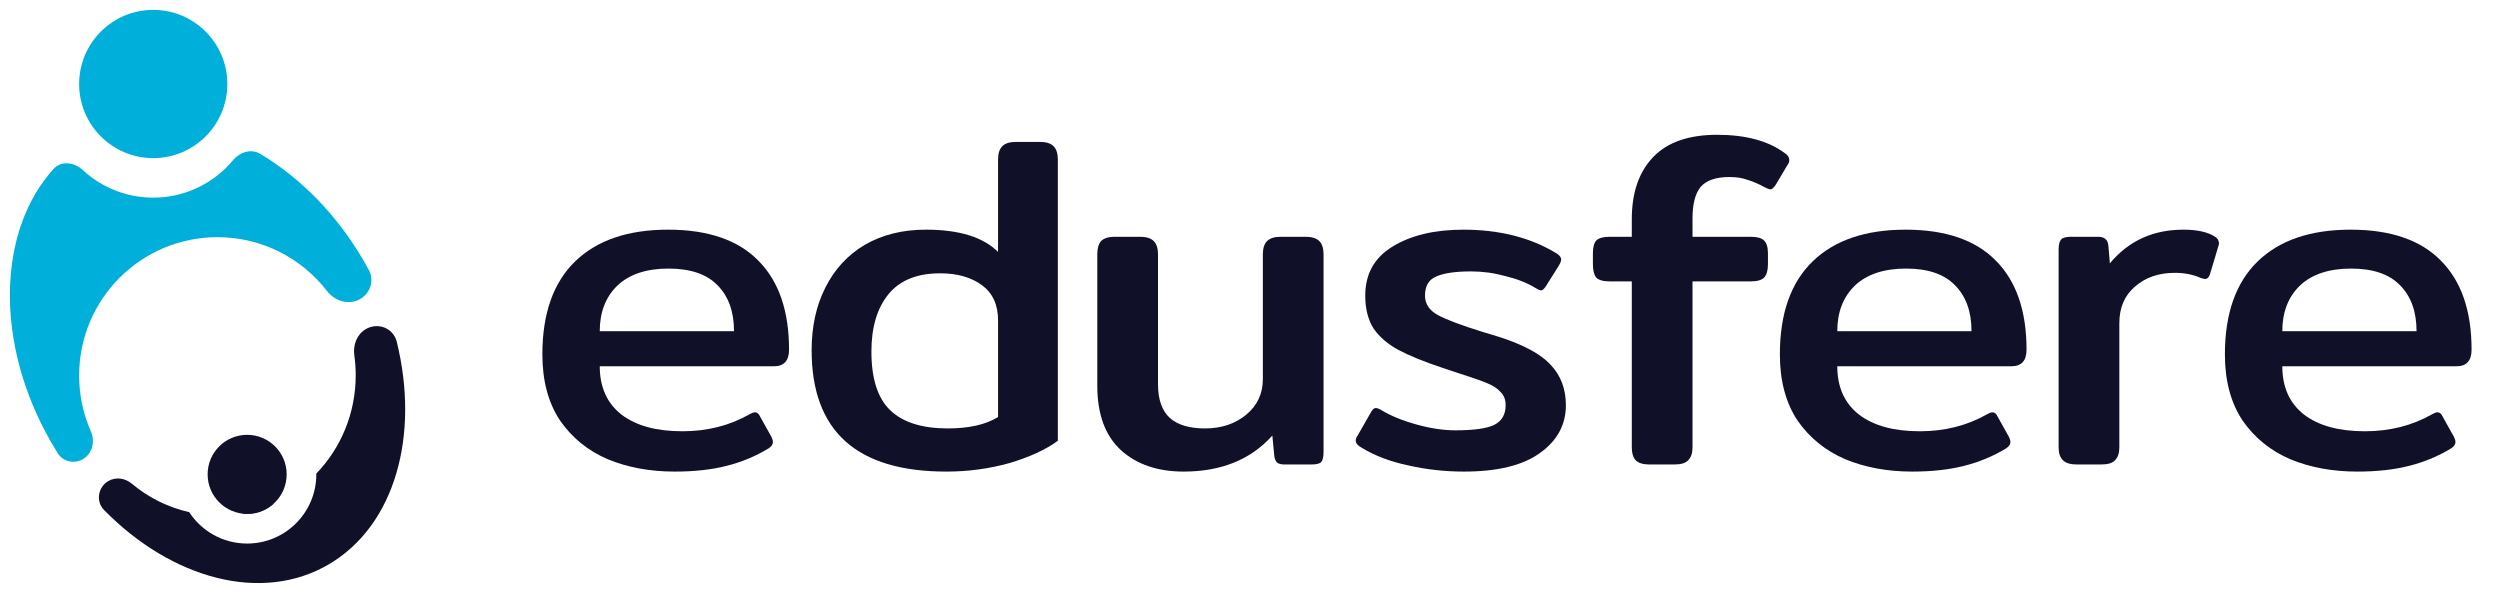
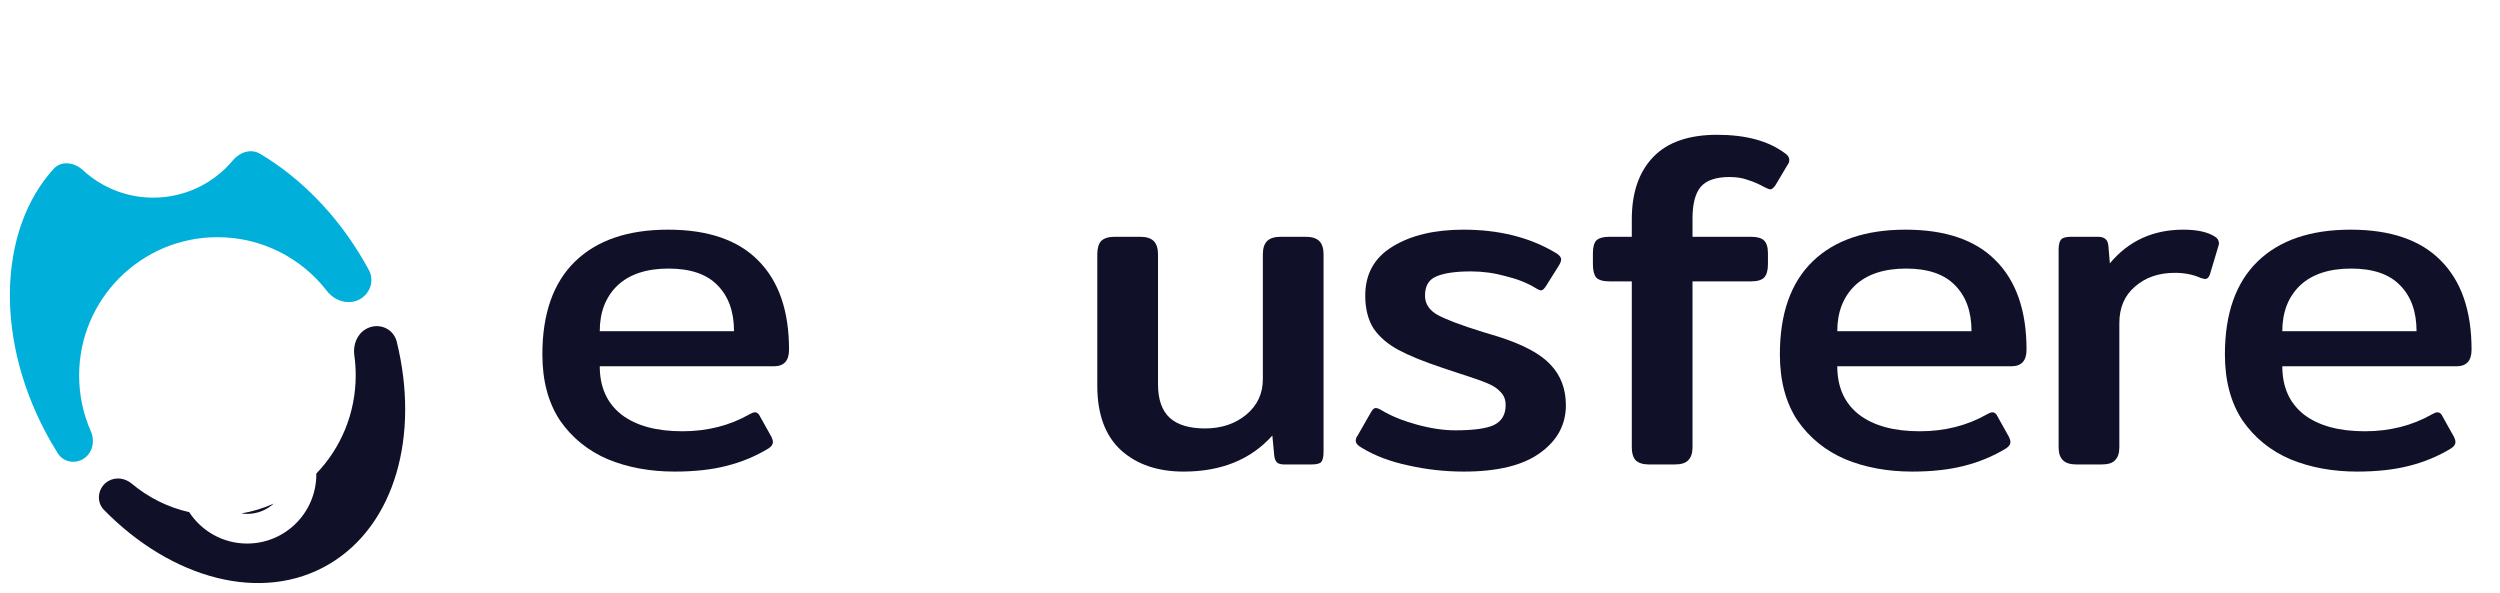
<svg xmlns="http://www.w3.org/2000/svg" width="156" height="37" viewBox="0 0 156 37" fill="none">
-   <path d="M4.938 5.242C4.938 7.796 7.008 9.867 9.562 9.867C12.116 9.867 14.186 7.796 14.186 5.242C14.186 2.687 12.116 0.617 9.562 0.617C7.008 0.617 4.938 2.687 4.938 5.242Z" fill="#00AFDA" />
  <path d="M3.355 10.53C3.833 10.007 4.647 10.13 5.167 10.612C6.321 11.68 7.865 12.333 9.562 12.333C11.563 12.333 13.353 11.425 14.54 9.997C14.959 9.494 15.664 9.261 16.226 9.595C18.722 11.076 21.026 13.381 22.731 16.336C22.83 16.508 22.926 16.68 23.02 16.853C23.368 17.499 23.112 18.292 22.477 18.659C21.779 19.062 20.895 18.796 20.403 18.159C18.825 16.116 16.351 14.8 13.569 14.8C8.803 14.8 4.938 18.665 4.938 23.433C4.938 24.673 5.2 25.852 5.67 26.918C5.947 27.545 5.765 28.31 5.172 28.652C4.632 28.964 3.94 28.815 3.607 28.287C3.469 28.067 3.333 27.843 3.202 27.614C-0.373 21.421 -0.164 14.382 3.355 10.53Z" fill="#00AFDA" />
-   <path d="M12.956 29.6C12.956 30.962 14.06 32.067 15.422 32.067C16.784 32.067 17.888 30.962 17.888 29.6C17.888 28.238 16.784 27.133 15.422 27.133C14.06 27.133 12.956 28.238 12.956 29.6Z" fill="#101129" />
  <path fill-rule="evenodd" clip-rule="evenodd" d="M6.756 30.02C6.113 30.399 5.965 31.286 6.491 31.822C10.721 36.132 16.348 37.675 20.537 35.203C24.668 32.765 26.19 27.138 24.758 21.326C24.545 20.462 23.576 20.095 22.82 20.54C22.272 20.864 22.019 21.524 22.109 22.165C22.166 22.574 22.196 22.993 22.196 23.418C22.196 25.808 21.258 27.973 19.738 29.551C19.738 29.567 19.738 29.584 19.738 29.6C19.738 31.984 17.806 33.917 15.422 33.917C13.907 33.917 12.575 33.137 11.805 31.957C10.468 31.657 9.248 31.038 8.226 30.182C7.809 29.833 7.223 29.744 6.756 30.02ZM15.059 32.04C15.177 32.058 15.298 32.067 15.422 32.067C16.061 32.067 16.643 31.823 17.082 31.424C16.444 31.711 15.766 31.92 15.059 32.04Z" fill="#101129" />
  <path d="M147.092 29.427C145.553 29.427 144.162 29.171 142.919 28.658C141.676 28.125 140.679 27.316 139.929 26.23C139.199 25.125 138.834 23.754 138.834 22.116C138.834 19.57 139.515 17.637 140.876 16.314C142.238 14.992 144.172 14.331 146.678 14.331C149.164 14.331 151.039 14.973 152.302 16.255C153.585 17.538 154.226 19.393 154.226 21.82C154.226 22.511 153.91 22.856 153.279 22.856H142.416C142.416 24.159 142.869 25.165 143.777 25.875C144.685 26.566 145.948 26.911 147.566 26.911C149.125 26.911 150.526 26.556 151.769 25.846C151.907 25.767 152.016 25.727 152.095 25.727C152.233 25.727 152.341 25.816 152.42 25.994L153.131 27.267C153.19 27.385 153.22 27.494 153.22 27.592C153.22 27.73 153.131 27.858 152.953 27.977C152.144 28.47 151.266 28.835 150.319 29.072C149.391 29.309 148.316 29.427 147.092 29.427ZM150.792 20.666C150.792 19.442 150.447 18.485 149.756 17.794C149.085 17.104 148.069 16.759 146.708 16.759C145.326 16.759 144.261 17.114 143.511 17.824C142.781 18.535 142.416 19.482 142.416 20.666H150.792Z" fill="#101129" />
  <path d="M129.583 28.983C129.189 28.983 128.903 28.895 128.725 28.717C128.547 28.539 128.458 28.273 128.458 27.918V15.575C128.458 15.278 128.508 15.071 128.606 14.953C128.705 14.835 128.912 14.775 129.228 14.775H130.915C131.132 14.775 131.29 14.825 131.389 14.923C131.488 15.002 131.547 15.15 131.566 15.367L131.655 16.433C132.82 15.032 134.349 14.331 136.243 14.331C137.112 14.331 137.773 14.479 138.226 14.775C138.345 14.854 138.414 14.943 138.434 15.042C138.473 15.121 138.473 15.219 138.434 15.338L137.901 17.114C137.842 17.311 137.733 17.41 137.575 17.41L137.338 17.351C136.865 17.134 136.322 17.025 135.71 17.025C134.704 17.025 133.875 17.311 133.224 17.883C132.573 18.436 132.247 19.196 132.247 20.163V27.918C132.247 28.273 132.158 28.539 131.981 28.717C131.823 28.895 131.537 28.983 131.122 28.983H129.583Z" fill="#101129" />
  <path d="M119.322 29.427C117.783 29.427 116.392 29.171 115.149 28.658C113.906 28.125 112.909 27.316 112.159 26.23C111.429 25.125 111.064 23.754 111.064 22.116C111.064 19.57 111.745 17.637 113.106 16.314C114.468 14.992 116.402 14.331 118.908 14.331C121.394 14.331 123.269 14.973 124.532 16.255C125.815 17.538 126.456 19.393 126.456 21.82C126.456 22.511 126.14 22.856 125.509 22.856H114.646C114.646 24.159 115.099 25.165 116.007 25.875C116.915 26.566 118.178 26.911 119.796 26.911C121.355 26.911 122.756 26.556 123.999 25.846C124.137 25.767 124.246 25.727 124.325 25.727C124.463 25.727 124.571 25.816 124.65 25.994L125.361 27.267C125.42 27.385 125.45 27.494 125.45 27.592C125.45 27.73 125.361 27.858 125.183 27.977C124.374 28.47 123.496 28.835 122.549 29.072C121.621 29.309 120.546 29.427 119.322 29.427ZM123.022 20.666C123.022 19.442 122.677 18.485 121.986 17.794C121.315 17.104 120.299 16.759 118.938 16.759C117.556 16.759 116.491 17.114 115.741 17.824C115.011 18.535 114.646 19.482 114.646 20.666H123.022Z" fill="#101129" />
  <path d="M102.92 28.983C102.525 28.983 102.239 28.895 102.061 28.717C101.903 28.539 101.824 28.273 101.824 27.918V17.558H100.433C100.039 17.558 99.762 17.479 99.604 17.321C99.466 17.143 99.397 16.867 99.397 16.492V15.811C99.397 15.436 99.466 15.17 99.604 15.012C99.762 14.854 100.039 14.775 100.433 14.775H101.824V13.68C101.824 12.023 102.268 10.73 103.156 9.803C104.044 8.875 105.376 8.411 107.152 8.411C108.948 8.411 110.359 8.796 111.385 9.566C111.563 9.684 111.652 9.822 111.652 9.98C111.652 10.098 111.612 10.207 111.533 10.306L110.793 11.549C110.675 11.726 110.566 11.815 110.468 11.815C110.408 11.815 110.3 11.776 110.142 11.697C109.747 11.48 109.382 11.322 109.047 11.223C108.731 11.105 108.356 11.046 107.922 11.046C107.073 11.046 106.472 11.253 106.116 11.667C105.781 12.082 105.613 12.733 105.613 13.621V14.775H109.254C109.649 14.775 109.925 14.854 110.083 15.012C110.241 15.17 110.32 15.436 110.32 15.811V16.492C110.32 16.867 110.241 17.143 110.083 17.321C109.925 17.479 109.649 17.558 109.254 17.558H105.613V27.918C105.613 28.273 105.524 28.539 105.347 28.717C105.189 28.895 104.903 28.983 104.488 28.983H102.92Z" fill="#101129" />
  <path d="M91.347 29.427C90.163 29.427 89.009 29.299 87.884 29.043C86.759 28.806 85.792 28.441 84.983 27.947C84.727 27.809 84.599 27.661 84.599 27.503C84.599 27.385 84.638 27.276 84.717 27.178L85.546 25.727C85.644 25.55 85.743 25.461 85.842 25.461C85.94 25.461 86.069 25.51 86.227 25.609C86.819 25.964 87.549 26.26 88.417 26.497C89.285 26.734 90.084 26.852 90.814 26.852C91.939 26.852 92.739 26.744 93.212 26.526C93.705 26.29 93.952 25.875 93.952 25.283C93.952 24.948 93.853 24.681 93.656 24.484C93.478 24.267 93.202 24.08 92.827 23.922C92.452 23.764 91.831 23.547 90.963 23.27C90.963 23.27 90.637 23.162 89.986 22.945C88.861 22.57 87.963 22.205 87.292 21.85C86.621 21.494 86.098 21.05 85.723 20.518C85.368 19.965 85.191 19.274 85.191 18.446C85.191 17.104 85.753 16.088 86.878 15.397C88.022 14.687 89.502 14.331 91.318 14.331C93.528 14.331 95.432 14.805 97.031 15.752C97.287 15.89 97.415 16.038 97.415 16.196C97.415 16.295 97.366 16.423 97.267 16.581L96.468 17.854C96.35 18.031 96.251 18.12 96.172 18.12C96.093 18.12 95.975 18.071 95.817 17.972C95.304 17.656 94.682 17.41 93.952 17.232C93.242 17.035 92.521 16.936 91.791 16.936C90.805 16.936 90.075 17.045 89.601 17.262C89.147 17.459 88.92 17.854 88.92 18.446C88.92 18.959 89.186 19.363 89.719 19.659C90.272 19.955 91.219 20.311 92.561 20.725L93.538 21.021C95.077 21.514 96.152 22.096 96.764 22.767C97.396 23.438 97.711 24.277 97.711 25.283C97.711 26.507 97.169 27.503 96.083 28.273C95.018 29.043 93.439 29.427 91.347 29.427Z" fill="#101129" />
  <path d="M73.858 29.427C72.24 29.427 70.938 28.983 69.951 28.095C68.964 27.188 68.471 25.846 68.471 24.07V15.87C68.471 15.496 68.55 15.219 68.708 15.042C68.885 14.864 69.172 14.775 69.566 14.775H71.135C71.53 14.775 71.816 14.864 71.993 15.042C72.171 15.219 72.26 15.496 72.26 15.87V23.981C72.26 24.928 72.507 25.629 73 26.082C73.493 26.517 74.223 26.734 75.19 26.734C76.216 26.734 77.075 26.448 77.766 25.875C78.456 25.303 78.802 24.563 78.802 23.655V15.87C78.802 15.496 78.89 15.219 79.068 15.042C79.246 14.864 79.532 14.775 79.926 14.775H81.466C81.86 14.775 82.146 14.864 82.324 15.042C82.501 15.219 82.59 15.496 82.59 15.87V28.184C82.59 28.5 82.541 28.717 82.442 28.835C82.344 28.934 82.136 28.983 81.821 28.983H80.163C79.946 28.983 79.788 28.944 79.689 28.865C79.591 28.766 79.532 28.618 79.512 28.421L79.394 27.178C78.052 28.677 76.207 29.427 73.858 29.427Z" fill="#101129" />
-   <path d="M59.053 29.427C53.449 29.427 50.646 26.901 50.646 21.85C50.646 20.37 50.932 19.067 51.505 17.942C52.077 16.798 52.896 15.91 53.962 15.278C55.047 14.647 56.32 14.331 57.78 14.331C59.852 14.331 61.352 14.795 62.279 15.723V9.951C62.279 9.576 62.368 9.299 62.546 9.122C62.723 8.944 63.009 8.855 63.404 8.855H64.884C65.279 8.855 65.565 8.944 65.742 9.122C65.92 9.299 66.009 9.576 66.009 9.951V27.503C65.259 28.056 64.252 28.52 62.99 28.895C61.727 29.25 60.414 29.427 59.053 29.427ZM59.142 26.734C60.464 26.734 61.51 26.497 62.279 26.023V19.985C62.279 19.018 61.944 18.288 61.273 17.794C60.602 17.301 59.734 17.055 58.668 17.055C57.227 17.055 56.152 17.489 55.442 18.357C54.731 19.225 54.376 20.419 54.376 21.939C54.376 23.636 54.771 24.859 55.56 25.609C56.349 26.359 57.543 26.734 59.142 26.734Z" fill="#101129" />
  <path d="M42.102 29.427C40.563 29.427 39.172 29.171 37.929 28.658C36.685 28.125 35.689 27.316 34.939 26.23C34.209 25.125 33.844 23.754 33.844 22.116C33.844 19.57 34.525 17.637 35.886 16.314C37.248 14.992 39.182 14.331 41.688 14.331C44.174 14.331 46.049 14.973 47.312 16.255C48.594 17.538 49.236 19.393 49.236 21.82C49.236 22.511 48.92 22.856 48.289 22.856H37.425C37.425 24.159 37.879 25.165 38.787 25.875C39.695 26.566 40.958 26.911 42.576 26.911C44.135 26.911 45.536 26.556 46.779 25.846C46.917 25.767 47.026 25.727 47.105 25.727C47.243 25.727 47.351 25.816 47.43 25.994L48.141 27.267C48.2 27.385 48.229 27.494 48.229 27.592C48.229 27.73 48.141 27.858 47.963 27.977C47.154 28.47 46.276 28.835 45.329 29.072C44.401 29.309 43.326 29.427 42.102 29.427ZM45.802 20.666C45.802 19.442 45.457 18.485 44.766 17.794C44.095 17.104 43.079 16.759 41.717 16.759C40.336 16.759 39.27 17.114 38.521 17.824C37.79 18.535 37.425 19.482 37.425 20.666H45.802Z" fill="#101129" />
</svg>